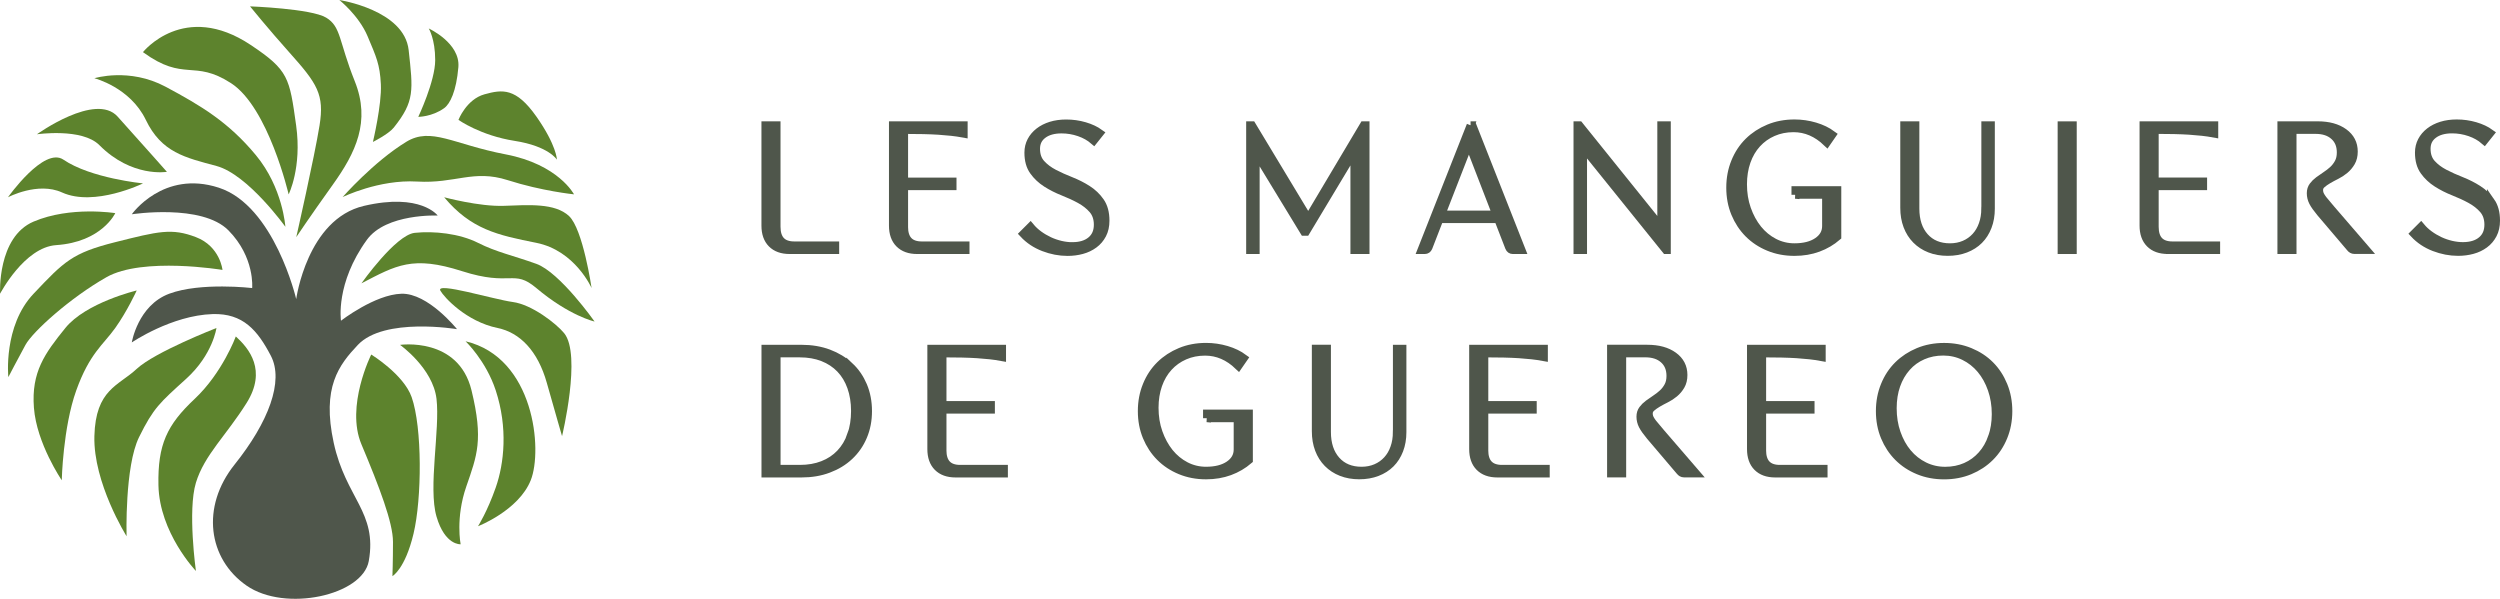
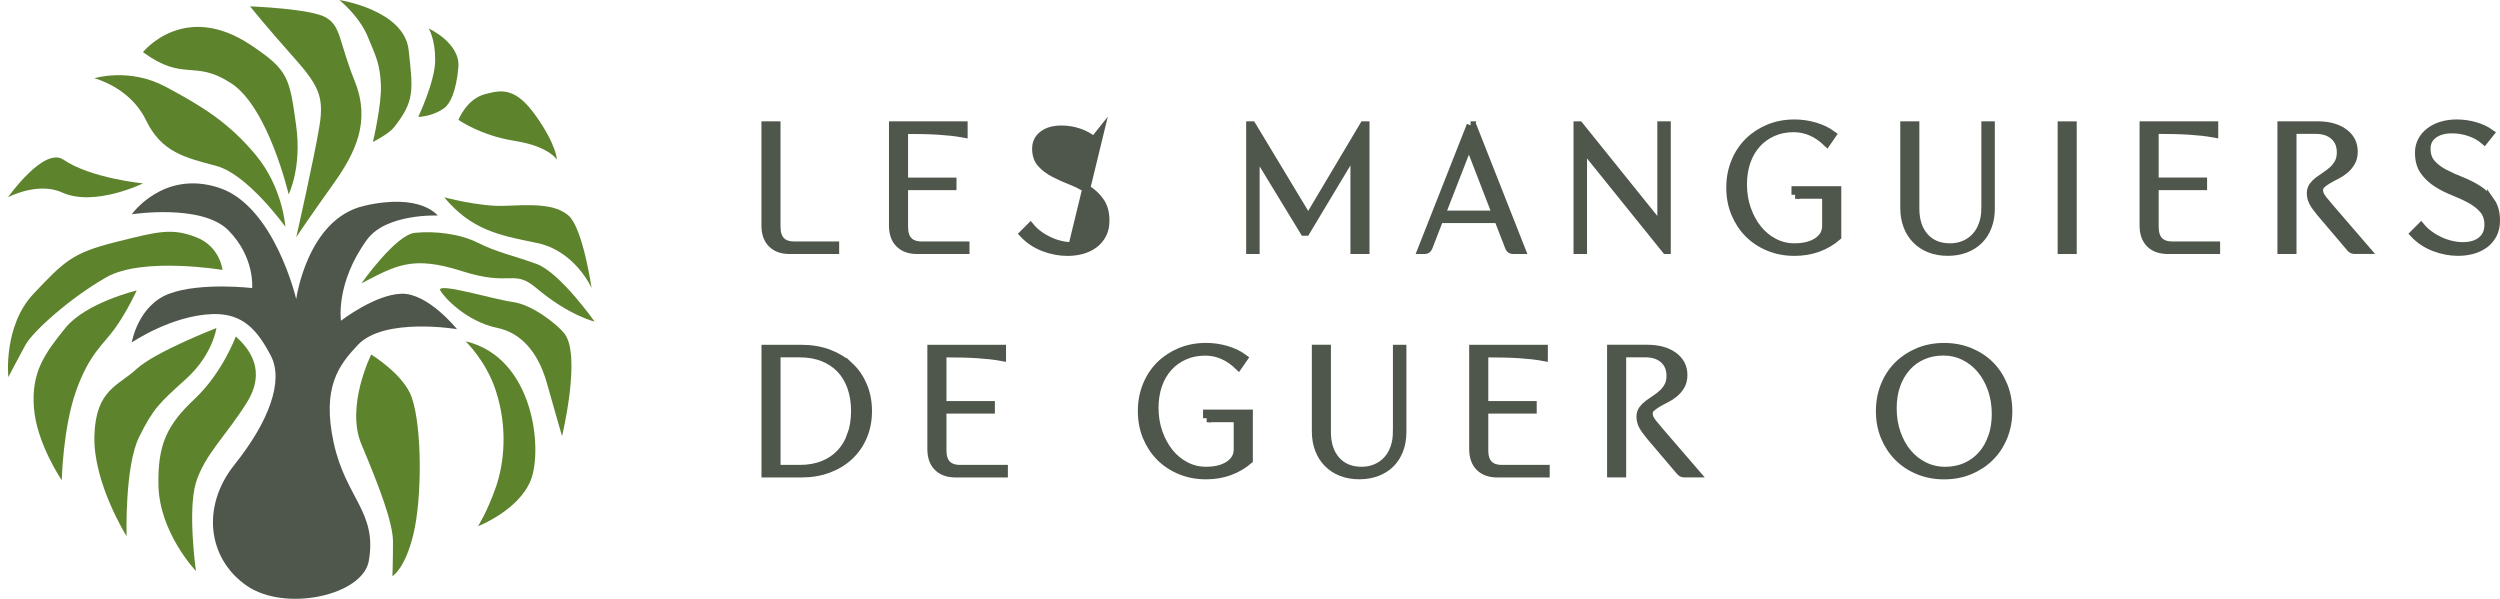
<svg xmlns="http://www.w3.org/2000/svg" id="Calque_2" viewBox="0 0 633.04 151.63">
  <defs>
    <style>.cls-1,.cls-2{fill:#4f564b;}.cls-2{stroke:#4f564b;stroke-miterlimit:10;stroke-width:2px;}.cls-3{fill:#5d832d;}</style>
  </defs>
  <g id="Calque_1-2">
    <path class="cls-2" d="M196.64,57.43v-25.7h-2.83v25.41c0,1.95.53,3.47,1.6,4.55,1.07,1.08,2.58,1.63,4.53,1.63h11.55v-1.18h-10.37c-2.99,0-4.48-1.57-4.48-4.72Z" />
    <path class="cls-2" d="M228.94,57.43v-10.28h12.26v-1.18h-12.26v-13.06c1.85,0,3.49.02,4.9.05,1.41.03,2.7.09,3.87.16,1.16.08,2.25.17,3.25.28,1.01.11,2.03.26,3.06.45v-2.12h-17.92v25.41c0,1.95.53,3.47,1.6,4.55,1.07,1.08,2.58,1.63,4.53,1.63h12.26v-1.18h-11.08c-2.99,0-4.48-1.57-4.48-4.72Z" />
-     <path class="cls-2" d="M271.52,62.33c-.94,0-1.92-.12-2.92-.35-1.01-.24-1.98-.57-2.92-1.01-.94-.44-1.82-.96-2.64-1.56-.82-.6-1.52-1.26-2.12-1.98l-1.79,1.79c1.41,1.51,3.12,2.65,5.12,3.42,2,.77,4.02,1.16,6.06,1.16,1.29,0,2.51-.16,3.65-.47,1.15-.31,2.17-.8,3.07-1.46.9-.66,1.6-1.49,2.12-2.48.52-.99.78-2.16.78-3.51,0-1.98-.43-3.59-1.3-4.83-.86-1.24-1.95-2.28-3.25-3.11-1.3-.83-2.72-1.55-4.24-2.15-1.53-.6-2.94-1.23-4.24-1.91-1.3-.68-2.39-1.49-3.25-2.45-.87-.96-1.3-2.21-1.3-3.75s.58-2.7,1.74-3.58c1.16-.88,2.73-1.32,4.71-1.32,1.54,0,3.03.25,4.48.75,1.45.5,2.67,1.2,3.68,2.07l1.51-1.89c-1.04-.75-2.31-1.35-3.82-1.79-1.51-.44-3.06-.66-4.67-.66-1.41,0-2.7.18-3.87.54-1.16.36-2.17.87-3.02,1.53-.85.66-1.51,1.44-1.98,2.33-.47.9-.71,1.89-.71,2.99,0,1.92.43,3.48,1.3,4.69.86,1.21,1.95,2.23,3.25,3.06,1.3.83,2.72,1.55,4.24,2.15,1.52.6,2.94,1.25,4.24,1.96,1.3.71,2.39,1.56,3.25,2.55.86.99,1.3,2.27,1.3,3.84,0,1.7-.57,3.03-1.72,3.98-1.15.96-2.73,1.44-4.74,1.44Z" />
+     <path class="cls-2" d="M271.52,62.33c-.94,0-1.92-.12-2.92-.35-1.01-.24-1.98-.57-2.92-1.01-.94-.44-1.82-.96-2.64-1.56-.82-.6-1.52-1.26-2.12-1.98l-1.79,1.79c1.41,1.51,3.12,2.65,5.12,3.42,2,.77,4.02,1.16,6.06,1.16,1.29,0,2.51-.16,3.65-.47,1.15-.31,2.17-.8,3.07-1.46.9-.66,1.6-1.49,2.12-2.48.52-.99.78-2.16.78-3.51,0-1.98-.43-3.59-1.3-4.83-.86-1.24-1.95-2.28-3.25-3.11-1.3-.83-2.72-1.55-4.24-2.15-1.53-.6-2.94-1.23-4.24-1.91-1.3-.68-2.39-1.49-3.25-2.45-.87-.96-1.3-2.21-1.3-3.75s.58-2.7,1.74-3.58c1.16-.88,2.73-1.32,4.71-1.32,1.54,0,3.03.25,4.48.75,1.45.5,2.67,1.2,3.68,2.07l1.51-1.89Z" />
    <polygon class="cls-2" points="331.26 55.35 317.02 31.73 316.55 31.73 316.55 63.32 317.96 63.32 317.96 38.57 330.22 58.7 330.69 58.7 342.95 38.28 342.95 63.32 345.78 63.32 345.78 31.73 345.31 31.73 331.26 55.35" />
    <path class="cls-2" d="M372.38,31.73l-12.45,31.59h.85c.44,0,.75-.22.94-.66l2.78-7.17h14.85l2.78,7.17c.19.44.5.66.94.66h2.22l-12.45-31.59h-.47ZM364.97,54.32l6.98-17.92,6.93,17.92h-13.91Z" />
    <polygon class="cls-2" points="420.66 57.52 399.91 31.73 399.44 31.73 399.44 63.32 400.86 63.32 400.86 37.29 421.84 63.32 422.07 63.32 422.07 31.73 420.66 31.73 420.66 57.52" />
    <path class="cls-2" d="M454.61,49.32h7.78v7.92c0,1.6-.73,2.9-2.19,3.89-1.46.99-3.4,1.48-5.82,1.48-1.82,0-3.53-.41-5.12-1.23-1.59-.82-2.96-1.95-4.13-3.39-1.16-1.45-2.08-3.14-2.76-5.07-.68-1.93-1.01-4.01-1.01-6.25,0-2.11.31-4.03.92-5.78.61-1.74,1.49-3.24,2.62-4.48,1.13-1.24,2.48-2.21,4.06-2.9,1.57-.69,3.3-1.04,5.19-1.04,3.11,0,5.92,1.21,8.44,3.63l1.37-1.98c-1.23-.91-2.69-1.62-4.38-2.12s-3.43-.75-5.19-.75c-2.36,0-4.53.41-6.51,1.23-1.98.82-3.69,1.94-5.14,3.37-1.45,1.43-2.58,3.14-3.39,5.14-.82,2-1.23,4.17-1.23,6.53s.41,4.53,1.23,6.51,1.95,3.69,3.39,5.14c1.45,1.45,3.16,2.58,5.14,3.39,1.98.82,4.15,1.23,6.51,1.23,2.17,0,4.17-.34,5.99-1.01s3.44-1.63,4.86-2.85v-11.79h-10.61v1.18Z" />
    <path class="cls-2" d="M502.7,52.81c0,1.45-.21,2.77-.64,3.98-.42,1.21-1.03,2.25-1.82,3.11-.79.86-1.73,1.53-2.83,2-1.1.47-2.31.71-3.63.71-2.7,0-4.84-.88-6.41-2.64-1.57-1.76-2.36-4.15-2.36-7.17v-21.08h-2.83v20.89c0,1.7.26,3.23.78,4.6.52,1.37,1.26,2.54,2.22,3.51.96.97,2.11,1.73,3.47,2.26,1.35.53,2.86.8,4.53.8s3.18-.26,4.53-.78c1.35-.52,2.5-1.25,3.44-2.19.94-.94,1.67-2.09,2.19-3.44.52-1.35.78-2.86.78-4.53v-21.12h-1.41v21.08Z" />
    <rect class="cls-2" x="522.03" y="31.73" width="2.83" height="31.59" />
    <path class="cls-2" d="M548.91,63.32h12.26v-1.18h-11.08c-2.99,0-4.48-1.57-4.48-4.72v-10.28h12.26v-1.18h-12.26v-13.06c1.85,0,3.49.02,4.9.05,1.41.03,2.7.09,3.87.16,1.16.08,2.25.17,3.25.28,1.01.11,2.03.26,3.06.45v-2.12h-17.92v25.41c0,1.95.53,3.47,1.6,4.55,1.07,1.08,2.58,1.63,4.53,1.63Z" />
    <path class="cls-2" d="M588.75,51.13c-.41-.49-.72-.9-.94-1.25-.22-.35-.37-.65-.45-.92-.08-.27-.12-.54-.12-.83,0-.57.22-1.04.66-1.44.44-.39.98-.78,1.63-1.16.64-.38,1.34-.75,2.1-1.13s1.45-.83,2.1-1.37c.64-.53,1.19-1.18,1.63-1.93.44-.75.66-1.67.66-2.73,0-2.01-.83-3.62-2.5-4.83-1.67-1.21-3.88-1.82-6.65-1.82h-9.19v31.59h2.83v-30.41h5.85c1.95,0,3.5.51,4.64,1.53,1.15,1.02,1.72,2.41,1.72,4.17,0,1.01-.19,1.86-.57,2.57-.38.71-.85,1.32-1.41,1.84-.57.52-1.17.99-1.82,1.41-.64.42-1.25.85-1.82,1.27-.57.42-1.04.89-1.41,1.39-.38.5-.57,1.12-.57,1.84,0,.79.18,1.53.54,2.24.36.71,1,1.61,1.91,2.71l7.5,8.82c.31.41.67.61,1.08.61h3.07l-8.91-10.33c-.63-.75-1.15-1.37-1.56-1.86Z" />
    <path class="cls-2" d="M630.74,51.04c-.86-1.24-1.95-2.28-3.25-3.11-1.3-.83-2.72-1.55-4.24-2.15-1.53-.6-2.94-1.23-4.24-1.91-1.3-.68-2.39-1.49-3.25-2.45-.87-.96-1.3-2.21-1.3-3.75s.58-2.7,1.74-3.58c1.16-.88,2.73-1.32,4.71-1.32,1.54,0,3.03.25,4.48.75,1.45.5,2.67,1.2,3.68,2.07l1.51-1.89c-1.04-.75-2.31-1.35-3.82-1.79-1.51-.44-3.06-.66-4.67-.66-1.41,0-2.7.18-3.87.54-1.16.36-2.17.87-3.02,1.53-.85.66-1.51,1.44-1.98,2.33-.47.9-.71,1.89-.71,2.99,0,1.92.43,3.48,1.3,4.69.86,1.21,1.95,2.23,3.25,3.06,1.3.83,2.72,1.55,4.24,2.15,1.52.6,2.94,1.25,4.24,1.96,1.3.71,2.39,1.56,3.25,2.55.86.99,1.3,2.27,1.3,3.84,0,1.7-.57,3.03-1.72,3.98-1.15.96-2.73,1.44-4.74,1.44-.94,0-1.92-.12-2.92-.35-1.01-.24-1.98-.57-2.92-1.01-.94-.44-1.82-.96-2.64-1.56-.82-.6-1.52-1.26-2.12-1.98l-1.79,1.79c1.41,1.51,3.12,2.65,5.12,3.42,2,.77,4.02,1.16,6.06,1.16,1.29,0,2.51-.16,3.65-.47,1.15-.31,2.17-.8,3.07-1.46.9-.66,1.6-1.49,2.12-2.48.52-.99.78-2.16.78-3.51,0-1.98-.43-3.59-1.3-4.83Z" />
    <path class="cls-2" d="M215.13,92.7c-1.48-1.38-3.25-2.46-5.3-3.23-2.06-.77-4.35-1.16-6.86-1.16h-9.15v31.59h9.15c2.48,0,4.75-.38,6.81-1.16,2.06-.77,3.84-1.85,5.33-3.25,1.49-1.4,2.65-3.07,3.46-5,.82-1.93,1.23-4.06,1.23-6.39s-.41-4.5-1.23-6.44c-.82-1.93-1.96-3.59-3.44-4.97ZM215.53,110.17c-.64,1.81-1.57,3.35-2.78,4.62-1.21,1.27-2.68,2.25-4.41,2.92-1.73.68-3.66,1.01-5.8,1.01h-5.89v-29.23h5.89c2.14,0,4.07.34,5.8,1.01,1.73.68,3.2,1.64,4.41,2.9,1.21,1.26,2.14,2.79,2.78,4.6.64,1.81.97,3.83.97,6.06s-.32,4.3-.97,6.11Z" />
    <path class="cls-2" d="M238.66,114.01v-10.28h12.26v-1.18h-12.26v-13.06c1.85,0,3.49.02,4.9.05,1.41.03,2.7.09,3.87.16,1.16.08,2.25.17,3.25.28,1.01.11,2.03.26,3.06.45v-2.12h-17.92v25.41c0,1.95.53,3.47,1.6,4.55,1.07,1.08,2.58,1.63,4.53,1.63h12.26v-1.18h-11.08c-2.99,0-4.48-1.57-4.48-4.72Z" />
    <path class="cls-2" d="M305.61,105.9h7.78v7.92c0,1.6-.73,2.9-2.19,3.89-1.46.99-3.4,1.48-5.82,1.48-1.82,0-3.53-.41-5.12-1.23-1.59-.82-2.96-1.95-4.13-3.39-1.16-1.45-2.08-3.14-2.76-5.07-.68-1.93-1.01-4.01-1.01-6.25,0-2.11.31-4.03.92-5.78.61-1.74,1.49-3.24,2.62-4.48,1.13-1.24,2.48-2.21,4.06-2.9,1.57-.69,3.3-1.04,5.19-1.04,3.11,0,5.92,1.21,8.44,3.63l1.37-1.98c-1.23-.91-2.69-1.62-4.38-2.12s-3.43-.75-5.19-.75c-2.36,0-4.53.41-6.51,1.23-1.98.82-3.69,1.94-5.14,3.37-1.45,1.43-2.58,3.14-3.39,5.14-.82,2-1.23,4.17-1.23,6.53s.41,4.53,1.23,6.51,1.95,3.69,3.39,5.14c1.45,1.45,3.16,2.58,5.14,3.39,1.98.82,4.15,1.23,6.51,1.23,2.17,0,4.17-.34,5.99-1.01s3.44-1.63,4.86-2.85v-11.79h-10.61v1.18Z" />
    <path class="cls-2" d="M353.7,109.39c0,1.45-.21,2.77-.64,3.98-.42,1.21-1.03,2.25-1.82,3.11-.79.86-1.73,1.53-2.83,2-1.1.47-2.31.71-3.63.71-2.7,0-4.84-.88-6.41-2.64-1.57-1.76-2.36-4.15-2.36-7.17v-21.08h-2.83v20.89c0,1.7.26,3.23.78,4.6.52,1.37,1.26,2.54,2.22,3.51.96.97,2.11,1.73,3.47,2.26,1.35.53,2.86.8,4.53.8s3.18-.26,4.53-.78c1.35-.52,2.5-1.25,3.44-2.19.94-.94,1.67-2.09,2.19-3.44.52-1.35.78-2.86.78-4.53v-21.12h-1.41v21.08Z" />
    <path class="cls-2" d="M375.86,114.01v-10.28h12.26v-1.18h-12.26v-13.06c1.85,0,3.49.02,4.9.05,1.41.03,2.7.09,3.87.16,1.16.08,2.25.17,3.25.28,1.01.11,2.03.26,3.06.45v-2.12h-17.92v25.41c0,1.95.53,3.47,1.6,4.55,1.07,1.08,2.58,1.63,4.53,1.63h12.26v-1.18h-11.08c-2.99,0-4.48-1.57-4.48-4.72Z" />
    <path class="cls-2" d="M419.01,107.71c-.41-.49-.72-.9-.94-1.25-.22-.35-.37-.65-.45-.92-.08-.27-.12-.54-.12-.83,0-.57.22-1.04.66-1.44.44-.39.98-.78,1.63-1.16.64-.38,1.34-.75,2.1-1.13s1.45-.83,2.1-1.37c.64-.53,1.19-1.18,1.63-1.93.44-.75.66-1.67.66-2.73,0-2.01-.83-3.62-2.5-4.83-1.67-1.21-3.88-1.82-6.65-1.82h-9.19v31.59h2.83v-30.41h5.85c1.95,0,3.5.51,4.64,1.53,1.15,1.02,1.72,2.41,1.72,4.17,0,1.01-.19,1.86-.57,2.57-.38.71-.85,1.32-1.41,1.84-.57.52-1.17.99-1.82,1.41-.64.42-1.25.85-1.82,1.27-.57.42-1.04.89-1.41,1.39-.38.5-.57,1.12-.57,1.84,0,.79.18,1.53.54,2.24.36.71,1,1.61,1.91,2.71l7.5,8.82c.31.41.67.61,1.08.61h3.07l-8.91-10.33c-.63-.75-1.15-1.37-1.56-1.86Z" />
-     <path class="cls-2" d="M446.21,114.01v-10.28h12.26v-1.18h-12.26v-13.06c1.85,0,3.49.02,4.9.05,1.41.03,2.7.09,3.87.16,1.16.08,2.25.17,3.25.28,1.01.11,2.03.26,3.06.45v-2.12h-17.92v25.41c0,1.95.53,3.47,1.6,4.55,1.07,1.08,2.58,1.63,4.53,1.63h12.26v-1.18h-11.08c-2.99,0-4.48-1.57-4.48-4.72Z" />
    <path class="cls-2" d="M503.95,92.44c-1.43-1.43-3.14-2.55-5.14-3.37-2-.82-4.17-1.23-6.53-1.23s-4.53.41-6.51,1.23c-1.98.82-3.69,1.94-5.14,3.37-1.45,1.43-2.58,3.14-3.39,5.14-.82,2-1.23,4.17-1.23,6.53s.41,4.53,1.23,6.51,1.95,3.69,3.39,5.14c1.45,1.45,3.16,2.58,5.14,3.39,1.98.82,4.15,1.23,6.51,1.23s4.53-.41,6.51-1.23c1.98-.82,3.69-1.95,5.14-3.39s2.58-3.16,3.39-5.14,1.23-4.15,1.23-6.51-.41-4.53-1.23-6.53c-.82-2-1.94-3.71-3.37-5.14ZM504.42,110.66c-.61,1.76-1.48,3.28-2.62,4.55-1.13,1.27-2.48,2.26-4.05,2.95-1.57.69-3.3,1.04-5.19,1.04s-3.65-.4-5.28-1.2c-1.63-.8-3.04-1.91-4.22-3.32-1.18-1.41-2.11-3.09-2.78-5.02-.68-1.93-1.01-4.03-1.01-6.29,0-2.14.31-4.08.92-5.82.61-1.74,1.49-3.25,2.62-4.53s2.48-2.26,4.06-2.95c1.57-.69,3.3-1.04,5.19-1.04s3.65.4,5.28,1.2c1.63.8,3.04,1.91,4.22,3.32,1.18,1.41,2.11,3.09,2.78,5.02.67,1.93,1.01,4.03,1.01,6.29,0,2.11-.31,4.04-.92,5.8Z" />
    <path class="cls-1" d="M75.01,75.7s2.76-20.21,17.15-23.57c14.39-3.36,18.67,2.45,18.67,2.45,0,0-13.04-.58-17.91,6.12-8.03,11.05-6.58,20.51-6.58,20.51,0,0,8.57-6.63,15.3-6.83,6.74-.21,14.08,8.97,14.08,8.97,0,0-18.41-3.1-25.1,3.98-4.8,5.08-9.18,10.71-6.12,24.79,3.06,14.08,11.08,17.52,8.88,29.94-1.55,8.7-21.16,13.02-30.94,6.23-9.77-6.78-11.61-19.95-3.04-30.66,8.57-10.71,12.55-21.12,9.18-27.55-3.37-6.43-7.02-10.78-14.73-10.55-10.41.32-20.48,7.18-20.48,7.18,0,0,1.53-9.38,9.49-12.34,7.96-2.96,20.99-1.43,20.99-1.43,0,0,.74-7.75-5.99-14.59-6.73-6.84-24.49-4.09-24.49-4.09,0,0,7.96-11.32,22.04-6.73,14.08,4.59,19.58,28.16,19.58,28.16Z" />
    <path class="cls-3" d="M94,89.78s-6.54,13.07-2.48,22.73c4.56,10.86,7.99,19.82,7.99,24.71s-.14,8.67-.14,8.67c0,0,3.2-1.78,5.34-10.74,2.14-8.95,2.22-26.91-.47-34.58-2.02-5.77-10.24-10.8-10.24-10.8Z" />
    <path class="cls-3" d="M59.71,85.19c3.37,3.06,7.92,8.57,2.74,16.84-5.18,8.26-10.69,13.16-12.84,20.2-2.14,7.04,0,22.35,0,22.35,0,0-9.25-9.66-9.49-21.73-.2-10.26,2.14-15.24,9.18-21.85,7.04-6.62,10.41-15.8,10.41-15.8Z" />
    <path class="cls-3" d="M54.82,83.05s-15.61,6.08-20.21,10.36c-4.59,4.29-10.4,5.16-10.71,17.02-.31,11.86,8.15,25.35,8.15,25.35,0,0-.5-17.69,3.17-25.11,3.67-7.42,5.2-8.65,11.94-14.77,6.74-6.12,7.65-12.86,7.65-12.86Z" />
-     <path class="cls-3" d="M101.3,87.33s8.31,5.89,9.23,13.66c.92,7.77-2.14,22.46,0,29.81,2.14,7.35,6.11,7.02,6.11,7.02,0,0-1.33-6.64,1.42-14.59,2.75-7.96,4.38-11.85,1.34-24.37-3.32-13.67-18.11-11.53-18.11-11.53Z" />
    <path class="cls-3" d="M34.61,73.55s-12.86,3.07-18.06,9.5c-5.2,6.43-8.65,11.14-7.96,20.2.69,9.06,7.05,18.36,7.05,18.36,0,0,.3-13.37,3.67-22.75,3.37-9.39,6.82-11.53,9.88-15.82,3.06-4.29,5.43-9.5,5.43-9.5Z" />
    <path class="cls-3" d="M56.35,68.35s-20.2-3.37-29.39,1.84c-9.18,5.21-18.67,13.77-20.51,17.14-1.84,3.37-4.34,8.16-4.34,8.16,0,0-1.35-12.94,6.39-21.11,7.74-8.17,9.74-10.31,20.68-13.06,10.94-2.75,14.32-3.62,20.44-1.27,6.12,2.34,6.72,8.31,6.72,8.31Z" />
    <path class="cls-3" d="M117.9,86.43s5.16,4.91,7.63,12.43c3.1,9.48,2.14,18.47,0,24.59-2.14,6.12-4.49,9.8-4.49,9.8,0,0,10.28-3.98,13.35-11.64,3.07-7.65.92-31.05-16.49-35.19Z" />
-     <path class="cls-3" d="M29.19,53.97s-3.38,7.32-14.97,8.1C6.15,62.61.02,74.38.02,74.38c0,0-.76-14.34,8.49-18.27,9.37-3.98,20.68-2.14,20.68-2.14Z" />
    <path class="cls-3" d="M72.27,57.44s-9.49-13.26-17.45-15.41c-7.96-2.14-13.92-3.41-17.9-11.68-3.98-8.26-13.02-10.54-13.02-10.54,0,0,8.83-2.76,18.01,2.14,9.18,4.9,16.02,9.06,22.88,17.33,6.86,8.27,7.47,18.16,7.47,18.16Z" />
-     <path class="cls-3" d="M42.27,43.51s-8.88,1.53-17.11-6.76c-4.37-4.4-15.81-2.75-15.81-2.75,0,0,14.85-10.69,20.43-4.48,7.2,8.01,12.49,14,12.49,14Z" />
    <path class="cls-3" d="M36.21,46.44s-12.3,6.02-20.51,2.29c-6.12-2.78-13.68,1.22-13.68,1.22,0,0,9.1-12.89,14.04-9.52,6.92,4.72,20.15,6.01,20.15,6.01Z" />
    <path class="cls-3" d="M36.21,13.21c10.46,7.63,12.84,1.73,22.29,7.85,9.46,6.11,14.59,28.16,14.59,28.16,0,0,3.39-6.76,1.9-17.43-1.69-12.13-1.89-13.99-11.48-20.39-16.9-11.28-27.31,1.8-27.31,1.8Z" />
    <path class="cls-3" d="M63.32,1.62s4.66,5.75,9.95,11.66c7.08,7.92,8.91,10.62,7.64,18.51-1.27,7.9-5.89,28.25-5.89,28.25,0,0,3.36-5.04,9.21-13.22,5.86-8.17,9.68-16.07,5.6-26.26-4.08-10.19-3.43-13.81-7.25-16.1-3.82-2.29-19.26-2.85-19.26-2.85Z" />
-     <path class="cls-3" d="M86.77,49.9s9.17-4.5,18.84-3.93c9.68.57,14.27-3.13,22.93-.36,8.66,2.78,16.81,3.6,16.81,3.6,0,0-3.95-7.57-17.29-10.12-13.34-2.55-18.88-7.04-25.22-3.16-8.27,5.07-16.08,13.97-16.08,13.97Z" />
    <path class="cls-3" d="M94.43,35.94s2.27-9.51,2.01-14.6c-.25-5.09-1.17-6.95-3.37-12.18-2.21-5.24-7.14-9.15-7.14-9.15,0,0,16.44,2.49,17.55,12.68,1.11,10.19,1.57,12.93-3.77,19.62-1.32,1.65-5.29,3.64-5.29,3.64Z" />
    <path class="cls-3" d="M105.91,29.6s4.29-9.03,4.29-14.38-1.63-8.01-1.63-8.01c0,0,8.01,3.68,7.5,9.79-.52,6.11-2.1,9.32-3.62,10.4-3.08,2.2-6.54,2.19-6.54,2.19Z" />
    <path class="cls-3" d="M116.09,30.35s2.01-5.2,6.59-6.47c4.58-1.27,7.99-1.68,13.14,5.63,5.14,7.31,5.2,10.92,5.2,10.92,0,0-2.04-3.41-10.7-4.76-8.66-1.35-14.23-5.32-14.23-5.32Z" />
    <path class="cls-3" d="M112.47,49.95s8.87,2.4,15.14,2.17c6.27-.23,12.89-.74,16.46,2.57,3.56,3.31,5.73,18.25,5.73,18.25,0,0-4.16-9.49-13.99-11.45-9.83-1.96-16.53-3.41-23.34-11.54Z" />
    <path class="cls-3" d="M91.52,71.75s8.66-12.28,13.5-12.79c4.84-.51,11.32.16,16.02,2.53,4.69,2.37,8.81,3.18,14.77,5.32,5.96,2.14,14.75,14.61,14.75,14.61,0,0-6.4-1.43-14.75-8.48-5.83-4.92-6.3-.27-18.82-4.28-12.52-4.01-16.65-1.5-25.47,3.09Z" />
    <path class="cls-3" d="M111.51,73.6c-1.28-2.31,13.49,2.22,18.32,2.87,4.84.64,11,5.44,13.02,7.89,4.46,5.43-.53,26.08-.53,26.08,0,0-1.55-5.32-3.85-13.47-2.29-8.15-6.84-12.76-12.48-13.92-7.92-1.63-13.55-7.78-14.48-9.45Z" />
  </g>
</svg>